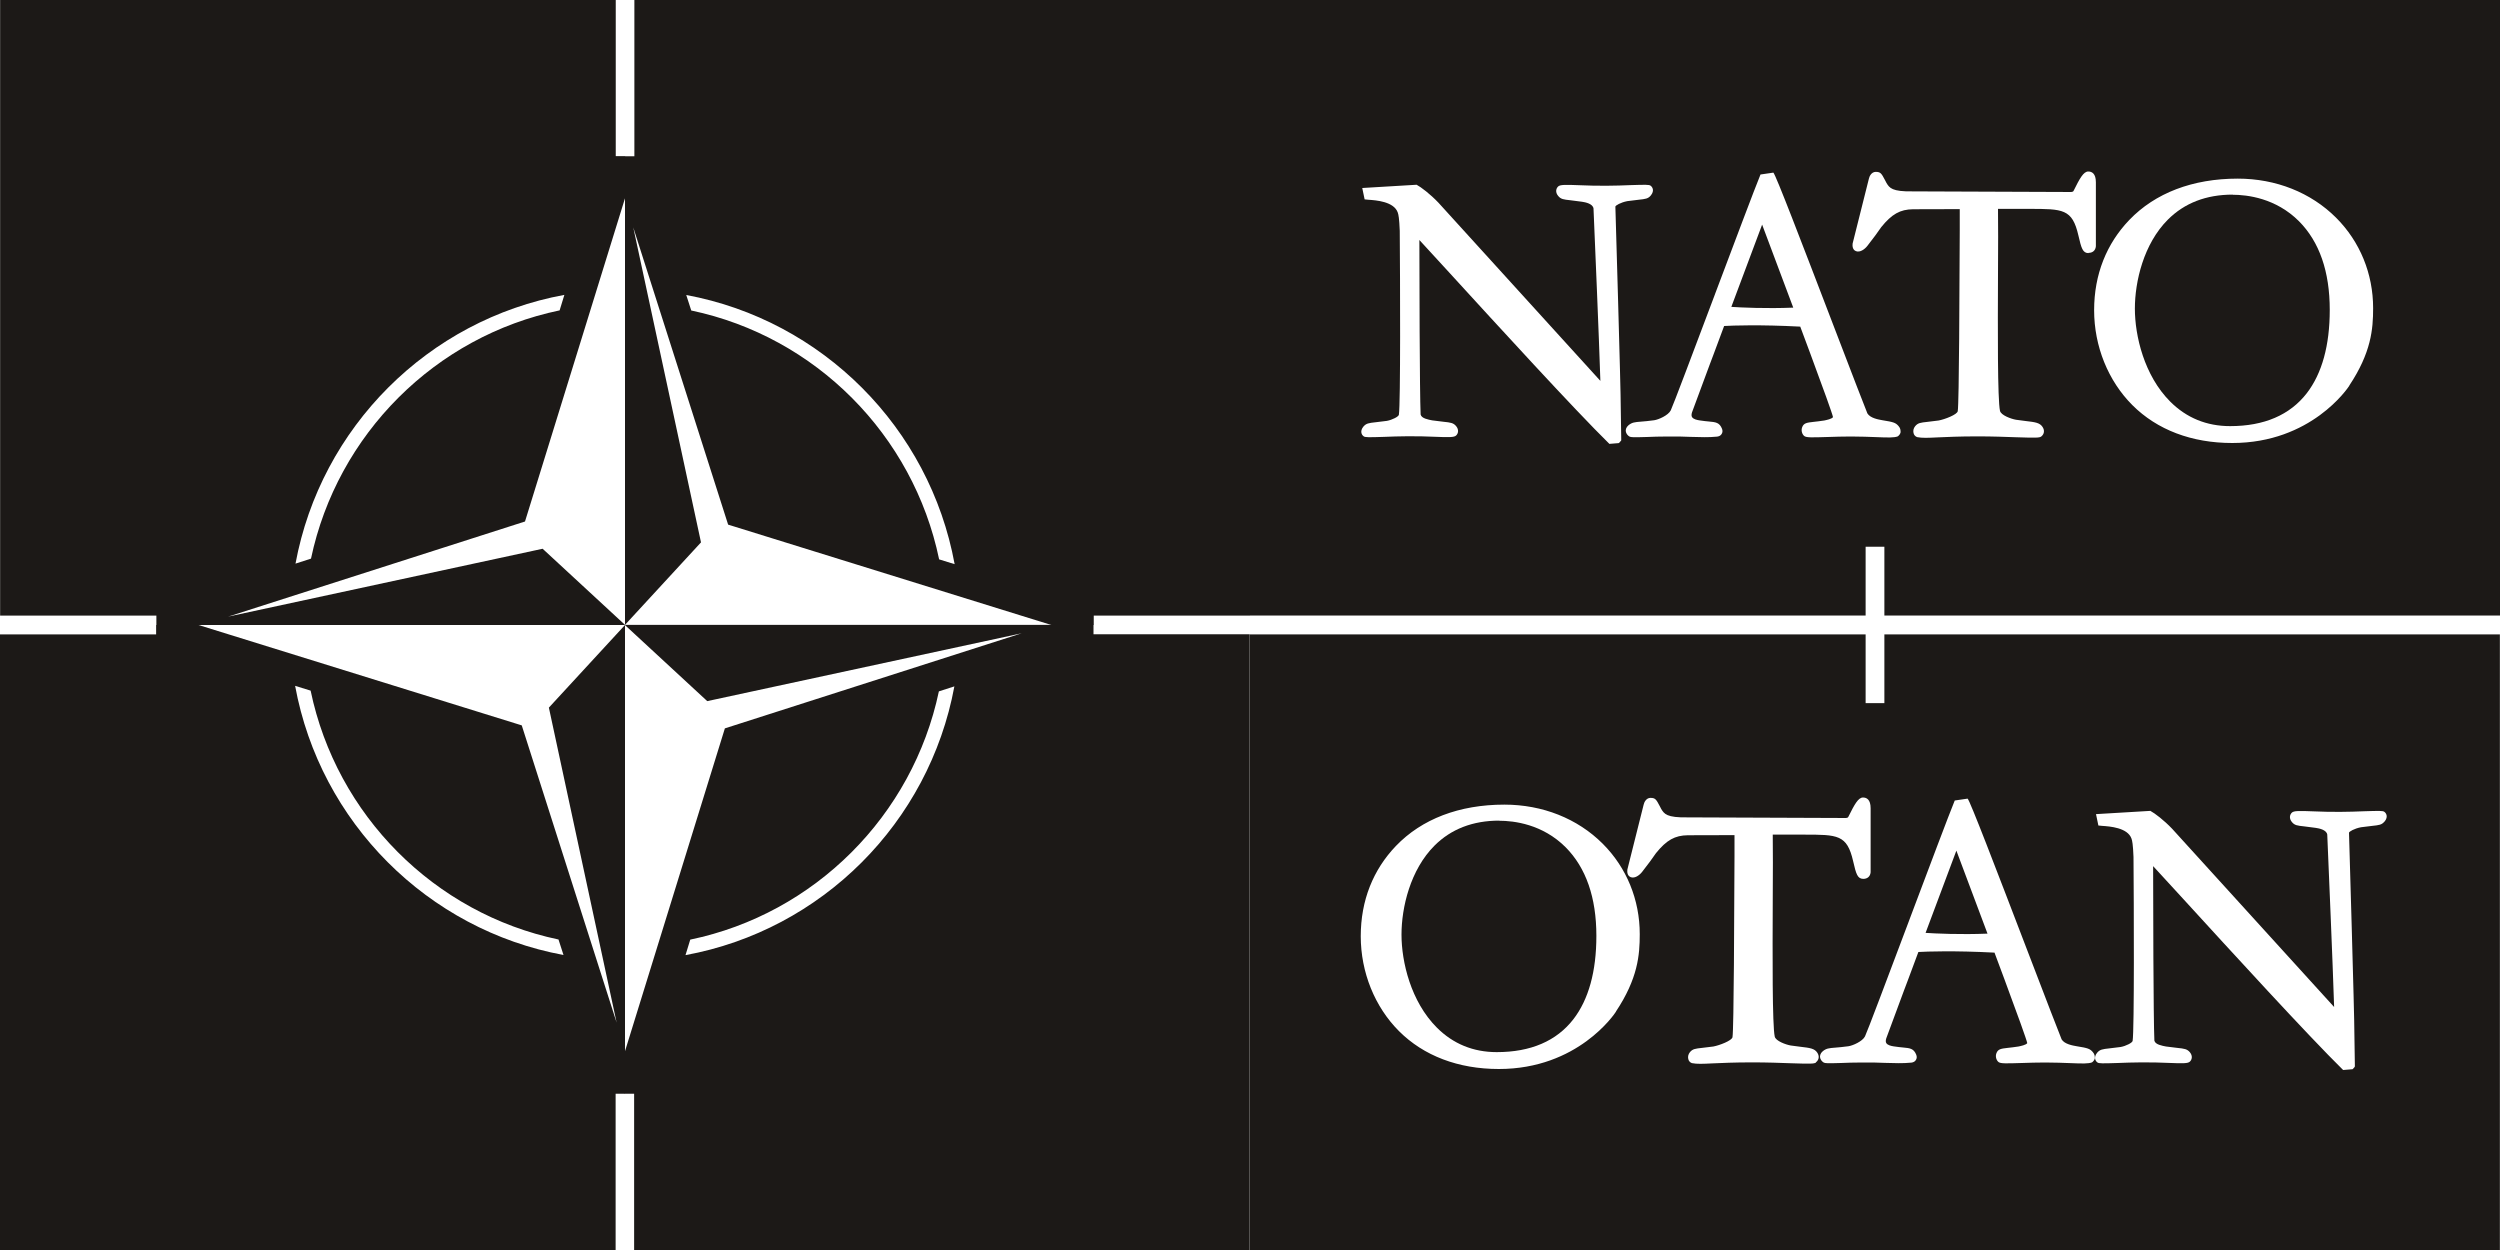
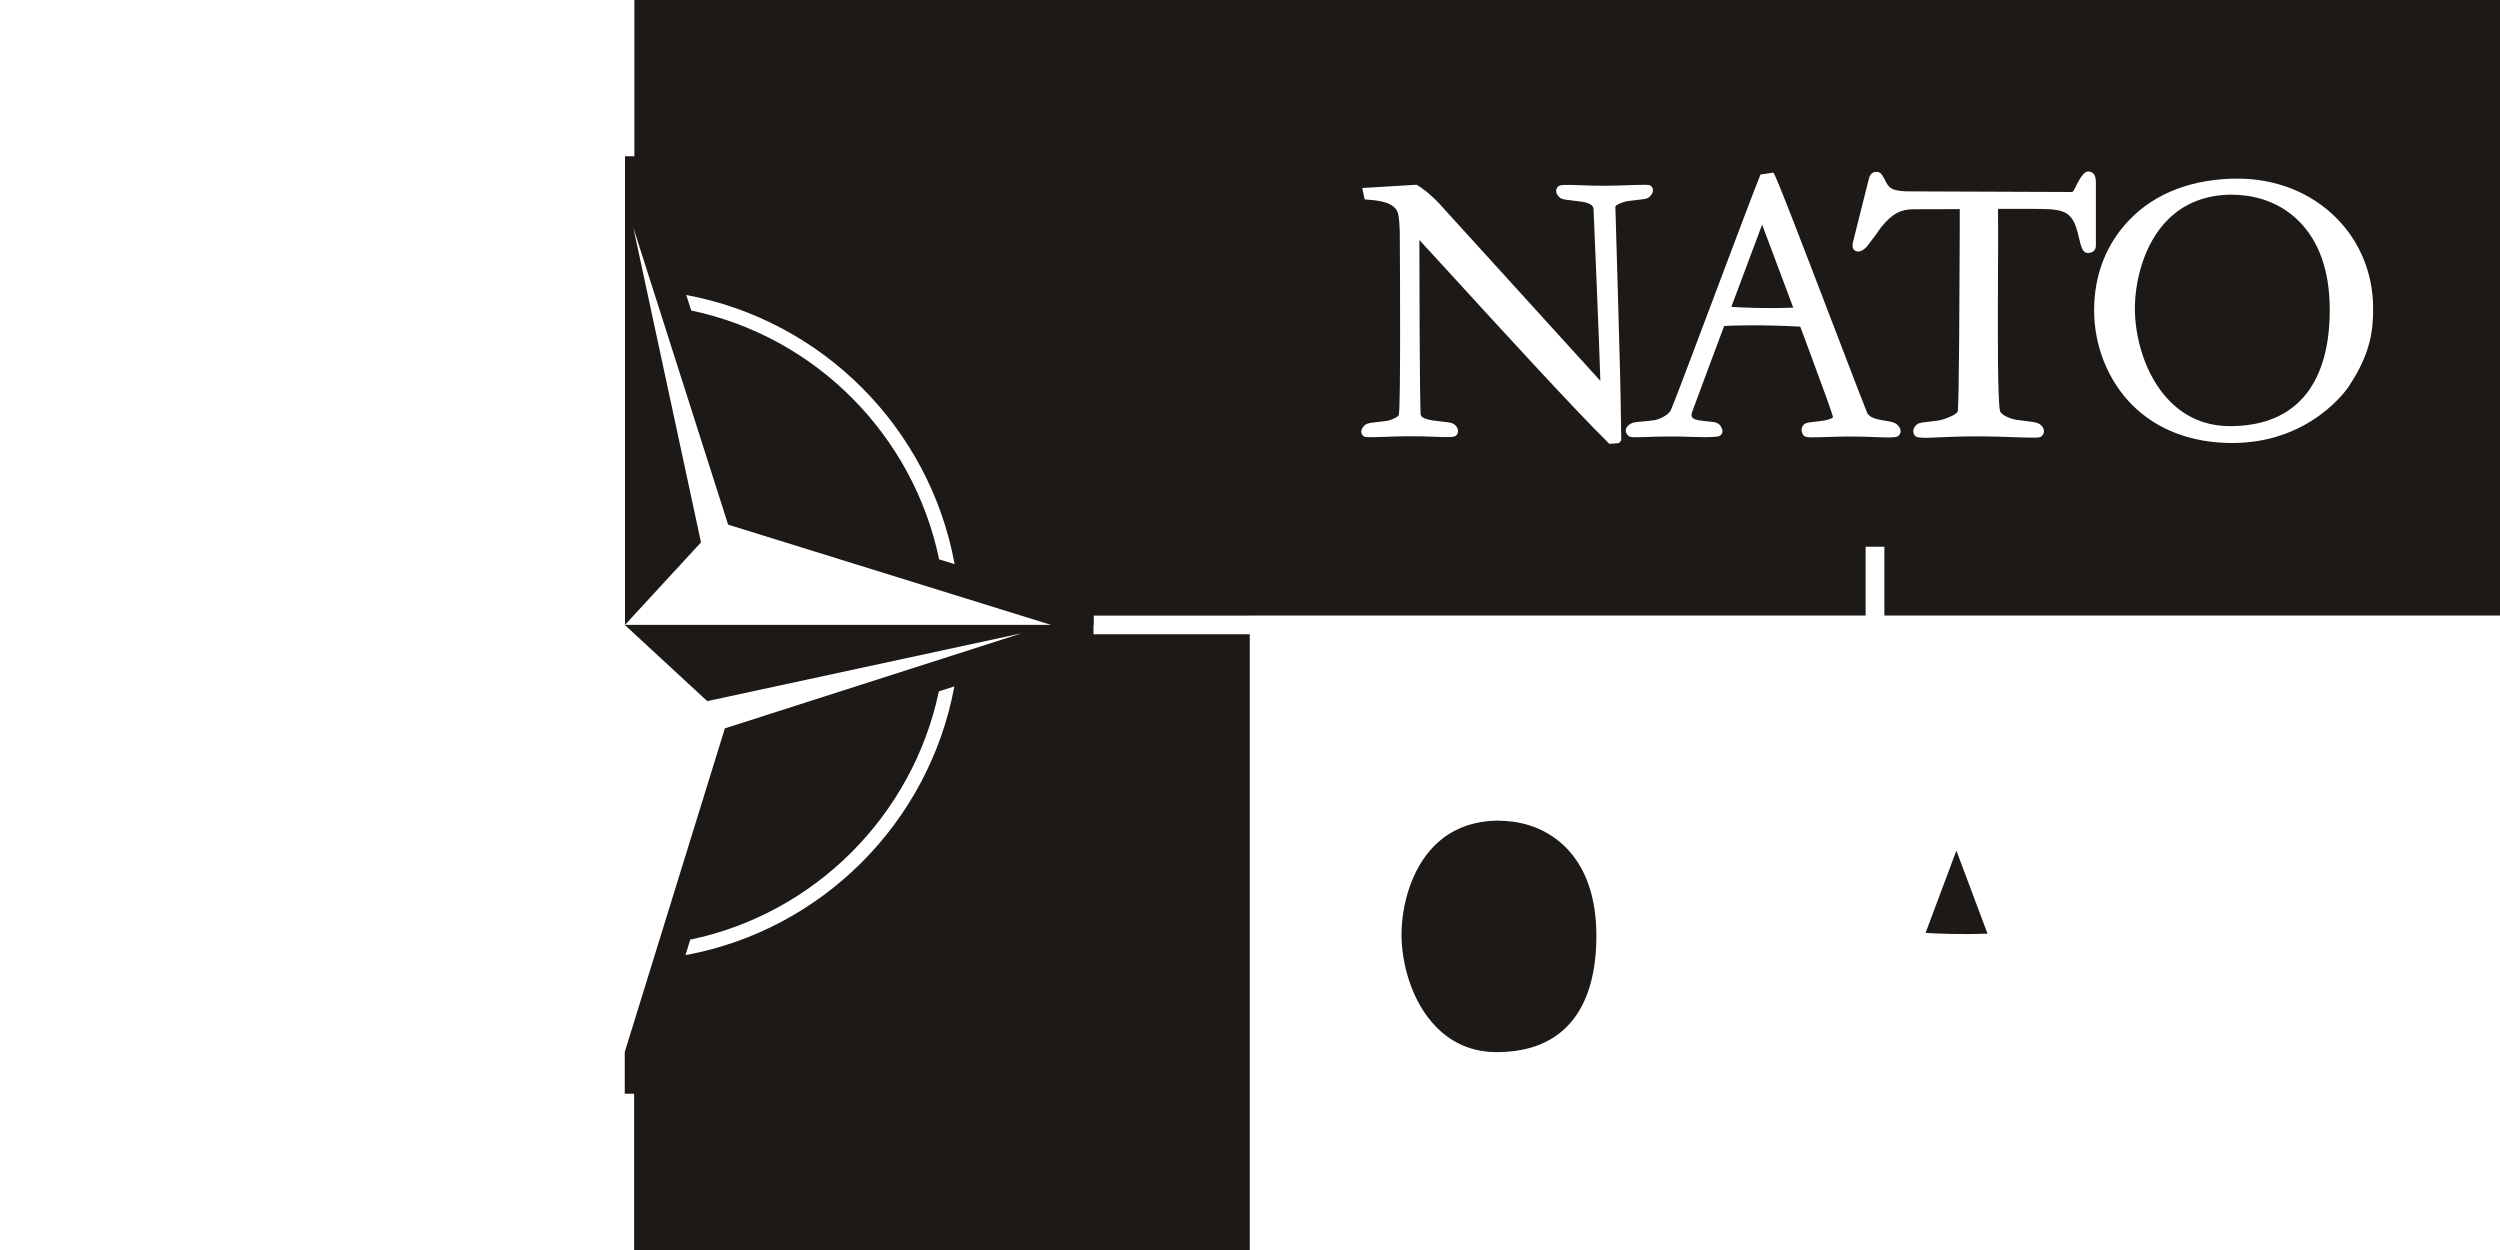
<svg xmlns="http://www.w3.org/2000/svg" id="Layer_2" viewBox="0 0 200 100">
  <defs>
    <style>
      .cls-1 {
        fill-rule: evenodd;
      }

      .cls-1, .cls-2 {
        fill: #1c1917;
      }
    </style>
  </defs>
  <g id="Layer_1-2" data-name="Layer_1">
    <g>
      <path id="g" class="cls-2" d="M49.99,50l6.09-6.61-5.42-25.2,7.59,23.78,25.86,8.03h3.39v-.75h12.5V0h-49.25v12.5h-.75v37.5h0ZM76.36,45.13l-1.23-.38c-2.07-9.96-9.89-17.82-19.83-19.91l-.4-1.24c10.89,2.02,19.47,10.62,21.47,21.53h0Z" />
      <path id="h" class="cls-2" d="M99.98,99.99v-49.25h-12.5v-.75h-37.5l6.6,6.1,25.16-5.43-23.75,7.61-8.01,25.89v3.34h.75v12.5h49.25,0ZM54.84,76.41l.38-1.24c9.95-2.07,17.79-9.91,19.89-19.86l1.24-.4c-2.02,10.91-10.61,19.5-21.51,21.5h0Z" />
-       <path id="g1" class="cls-2" d="M50,50l-6.09,6.61,5.42,25.2-7.59-23.78-25.86-8.03h-3.39v.75H0v49.25h49.25v-12.5h.75v-37.5h0ZM23.62,54.87l1.23.38c2.07,9.96,9.89,17.82,19.83,19.91l.4,1.24c-10.89-2.02-19.47-10.62-21.47-21.53h0Z" />
-       <path id="h1" class="cls-2" d="M.01,0v49.25h12.5v.75h37.5l-6.6-6.1-25.16,5.43,23.75-7.61,8.01-25.89v-3.34h-.75V0H.01ZM45.15,23.59l-.38,1.24c-9.95,2.07-17.79,9.91-19.89,19.86l-1.24.4c2.02-10.91,10.61-19.5,21.51-21.5h0Z" />
      <g>
        <path class="cls-1" d="M100,0v49.24h49.25v-5.5h1.5v5.5h49.25V0h-100ZM129.67,35.27h0c-.14.17-.16.18-.19.18l-.73.06c-2.8-2.75-9.03-9.57-12.75-13.64l-2.45-2.67c0,2.49.02,12.23.1,13.96.07.32.63.41.93.47.39.05.68.09.89.11.59.06.8.09,1.02.35.24.29.17.59,0,.75-.16.15-.53.15-1.77.1-.52-.02-1.31-.05-2.09-.04-.69,0-1.37.03-1.92.05-1.25.04-1.49.04-1.61-.04-.1-.07-.17-.17-.19-.3-.02-.11,0-.29.16-.48.22-.26.42-.29.98-.35.25-.03.54-.06.9-.11.43-.08.94-.34.96-.49.14-.86.1-10.91.07-14.71-.04-1.01-.1-1.3-.16-1.47-.31-.88-1.74-.98-2.35-1.02-.15-.01-.24-.02-.3-.03l-.19-.91,4.35-.26c.37.2,1.08.74,1.74,1.43l12.96,14.26c-.11-3.5-.45-11.42-.55-13.8-.07-.38-.65-.49-.92-.53-.43-.06-.75-.1-.93-.12-.55-.06-.76-.08-.98-.35-.24-.29-.17-.59,0-.75.16-.15.53-.15,1.78-.1.59.02,1.33.05,2.07.04.69,0,1.38-.03,1.93-.05,1.25-.04,1.49-.04,1.61.04.1.07.17.18.19.3.02.11,0,.28-.16.48-.22.27-.43.29-.98.35-.24.03-.53.06-.9.11-.53.1-.96.35-.96.44,0,.09.44,14.78.43,16.05l.04,2.63-.02.06ZM152.06,34.52h0c-.02.19-.14.32-.24.39-.28.11-.76.1-1.72.06-.54-.02-1.27-.05-2.03-.05-.66,0-1.26.02-1.87.04-1.29.04-1.67.05-1.85-.07-.17-.13-.29-.44-.17-.73.13-.32.37-.35.9-.41.23-.02.5-.06.86-.11.18-.04.6-.12.7-.27-.04-.24-.78-2.29-1.83-5.12l-.79-2.12c-3.23-.17-5.42-.09-6.09-.05l-.86,2.31-.28.74-1.43,3.86c-.05.16-.05.29,0,.37.1.18.41.24.6.27.32.05.55.07.75.09.55.05.85.08,1.05.58.06.15.05.3-.03.42-.07.12-.2.19-.36.21-.69.07-1.35.04-2.12.02-.48-.02-1.11-.04-1.81-.03-.67,0-1.25.02-1.71.04-1.06.03-1.26.03-1.38-.04-.13-.08-.27-.23-.29-.44,0-.12.02-.29.22-.46.28-.23.49-.25,1.01-.29.26-.02.59-.05,1.04-.11.35-.05,1.13-.39,1.33-.79.16-.32,1.86-4.83,3.5-9.19l.07-.19c1.48-3.93,3.16-8.4,3.61-9.49l1.03-.15c.2.2,2.15,5.29,4.9,12.47,1.33,3.47,2.48,6.47,2.62,6.79.23.38.87.49,1.21.55.89.14,1.05.2,1.28.46.16.18.17.35.16.46ZM167.08,20.25h0c-.46-.01-.57-.37-.81-1.42-.49-2.12-1.22-2.12-3.96-2.12h-2.47c.02,1.12.01,3.1,0,5.2-.02,4.5-.04,10.07.16,10.96.08.35.88.64,1.28.71l.76.1c.79.09,1.14.14,1.36.47.19.28.14.58-.1.77-.15.11-.44.11-2.01.06-.84-.03-1.88-.07-3.09-.07-1.49,0-2.46.05-3.17.08-.81.04-1.25.06-1.66-.02-.16-.06-.26-.18-.29-.34-.04-.18,0-.37.13-.53.22-.27.43-.29.98-.35.25-.03.54-.06.9-.11.48-.09,1.49-.47,1.53-.75.11-.69.14-9.99.16-14.46v-1.7s-3.73.01-3.73.01c-1.04.01-1.71.39-2.55,1.43-.19.29-.73,1.02-1.11,1.5-.22.28-.6.55-.92.42-.12-.05-.31-.19-.26-.61l1.3-5.18c.04-.2.21-.55.55-.55.39,0,.46.13.74.66l.12.23c.24.39.43.7,2.11.67l12.67.05c.06,0,.17-.03.19-.1.49-.99.79-1.54,1.17-1.54.28,0,.61.15.61.86v5.12c-.03.33-.25.53-.59.53ZM187.95,30.85c-.12.19-3.06,4.59-9.37,4.59-3.24,0-6.01-1.05-7.99-3.03-1.94-1.94-3.06-4.71-3.06-7.59s1-5.33,2.81-7.22c2.07-2.16,5.07-3.31,8.68-3.31,3.05,0,5.85,1.11,7.87,3.13,1.91,1.91,2.96,4.48,2.96,7.23,0,1.68-.15,3.55-1.91,6.2Z" />
        <path class="cls-1" d="M178.61,15.57c-2.11,0-3.85.67-5.18,2-1.94,1.94-2.64,4.95-2.64,7.12s.74,5.35,2.83,7.44c1.3,1.3,2.91,1.96,4.79,1.96,2.72,0,4.78-.89,6.13-2.63,1.22-1.58,1.84-3.83,1.84-6.67,0-3.07-.83-5.45-2.46-7.09-1.85-1.85-4.13-2.12-5.32-2.12Z" />
      </g>
-       <path class="cls-1" d="M150.75,50.75v5.5h-1.5v-5.5h-49.25v49.25h99.99v-49.25h-49.25ZM129.28,80.93c-.12.19-3.06,4.59-9.37,4.59-3.24,0-6.01-1.05-7.99-3.03-1.94-1.94-3.06-4.71-3.06-7.59s1-5.33,2.81-7.22c2.07-2.16,5.07-3.31,8.68-3.31,3.05,0,5.85,1.11,7.87,3.13,1.91,1.91,2.96,4.48,2.96,7.23,0,1.68-.15,3.55-1.91,6.2ZM145.28,85c-.15.11-.44.11-2.01.06-.84-.03-1.88-.07-3.09-.07-1.49,0-2.46.05-3.17.08-.81.04-1.25.06-1.66-.02-.16-.06-.26-.18-.29-.34-.04-.18,0-.37.13-.53.22-.27.43-.29.98-.35.25-.03.54-.06.9-.11.48-.09,1.49-.47,1.53-.75.11-.69.14-9.99.16-14.46v-1.7s-3.73.01-3.73.01c-1.04.01-1.71.39-2.55,1.43-.19.29-.73,1.02-1.11,1.5-.22.28-.6.55-.92.42-.12-.05-.31-.19-.26-.61l1.3-5.18c.04-.2.21-.55.55-.55.39,0,.46.13.74.66l.12.23c.24.39.43.7,2.11.67l12.67.05c.06,0,.17-.03.19-.1.49-.99.79-1.54,1.17-1.54.28,0,.61.15.61.86v5.12c-.03.33-.25.53-.59.53h0c-.46-.01-.57-.37-.81-1.42-.49-2.12-1.22-2.12-3.96-2.12h-2.47c.02,1.12.01,3.1,0,5.2-.02,4.5-.04,10.07.16,10.96.08.35.88.64,1.28.71l.76.1c.79.09,1.14.14,1.36.47.19.28.14.58-.1.77ZM167.6,84.6h0c-.02.19-.14.32-.24.39-.28.11-.76.1-1.72.06-.54-.02-1.27-.05-2.03-.05-.66,0-1.26.02-1.87.04-1.29.04-1.67.05-1.85-.07-.17-.13-.29-.44-.17-.73.13-.32.37-.35.9-.41.23-.02.5-.06.86-.11.18-.04.6-.12.7-.27-.04-.24-.78-2.29-1.83-5.12l-.79-2.12c-3.23-.17-5.42-.09-6.09-.05l-.86,2.31-.28.74-1.43,3.86c-.05.16-.05.29,0,.37.1.18.41.24.6.27.32.05.55.07.75.09.55.05.85.08,1.05.58.06.15.05.3-.03.42-.07.12-.2.19-.36.21-.69.07-1.35.04-2.12.02-.48-.02-1.11-.04-1.81-.03-.67,0-1.25.02-1.71.04-1.06.03-1.26.03-1.38-.04-.13-.08-.27-.23-.29-.44,0-.12.02-.29.22-.46.28-.23.49-.25,1.01-.29.26-.02.59-.05,1.04-.11.35-.05,1.13-.39,1.33-.79.16-.32,1.86-4.83,3.5-9.19l.07-.19c1.48-3.93,3.16-8.4,3.61-9.49l1.03-.15c.2.2,2.15,5.29,4.9,12.47,1.33,3.47,2.48,6.47,2.62,6.79.23.38.87.49,1.21.55.89.14,1.05.2,1.28.46.16.18.17.35.16.46ZM190.76,65.72c-.22.27-.43.29-.98.35-.24.03-.53.06-.9.11-.53.1-.96.35-.96.44,0,.09.44,14.78.43,16.05l.04,2.63-.02.06h0c-.14.17-.16.18-.19.18l-.73.06c-2.8-2.75-9.03-9.57-12.75-13.64l-2.45-2.67c0,2.49.02,12.23.1,13.96.07.32.63.41.93.47.39.05.68.09.89.11.59.06.8.09,1.02.35.24.29.17.59,0,.75-.16.15-.53.15-1.77.1-.52-.02-1.31-.05-2.09-.04-.69,0-1.37.03-1.92.05-1.25.04-1.49.04-1.61-.04-.1-.07-.17-.17-.19-.3-.02-.11,0-.29.16-.48.22-.26.42-.29.98-.35.25-.03.54-.06.9-.11.43-.08.94-.34.96-.49.14-.86.1-10.91.07-14.71-.04-1.01-.1-1.3-.16-1.47-.31-.88-1.74-.98-2.35-1.02-.15-.01-.24-.02-.3-.03l-.19-.91,4.35-.26c.37.2,1.08.74,1.74,1.43l12.96,14.26c-.11-3.5-.45-11.42-.55-13.8-.07-.38-.65-.49-.92-.53-.43-.06-.75-.1-.93-.12-.55-.06-.76-.08-.98-.35-.24-.29-.17-.59,0-.75.16-.15.53-.15,1.78-.1.59.02,1.33.05,2.07.04.69,0,1.38-.03,1.93-.05,1.25-.04,1.49-.04,1.61.04.1.07.17.18.19.3.02.11,0,.28-.16.48Z" />
      <path class="cls-1" d="M138.51,24.55h0c.74.05,2.79.15,4.95.06l-2.49-6.64-2.46,6.57Z" />
      <path class="cls-1" d="M119.94,65.65h0c-2.11,0-3.85.67-5.18,2-1.94,1.94-2.64,4.95-2.64,7.12s.74,5.35,2.83,7.44c1.3,1.3,2.91,1.96,4.79,1.96,2.72,0,4.78-.89,6.13-2.63,1.22-1.58,1.84-3.83,1.84-6.67,0-3.07-.83-5.45-2.46-7.09-1.85-1.85-4.13-2.12-5.32-2.12Z" />
      <path class="cls-1" d="M154.05,74.63c.74.05,2.79.15,4.95.06l-2.49-6.64-2.46,6.57h0Z" />
    </g>
  </g>
</svg>